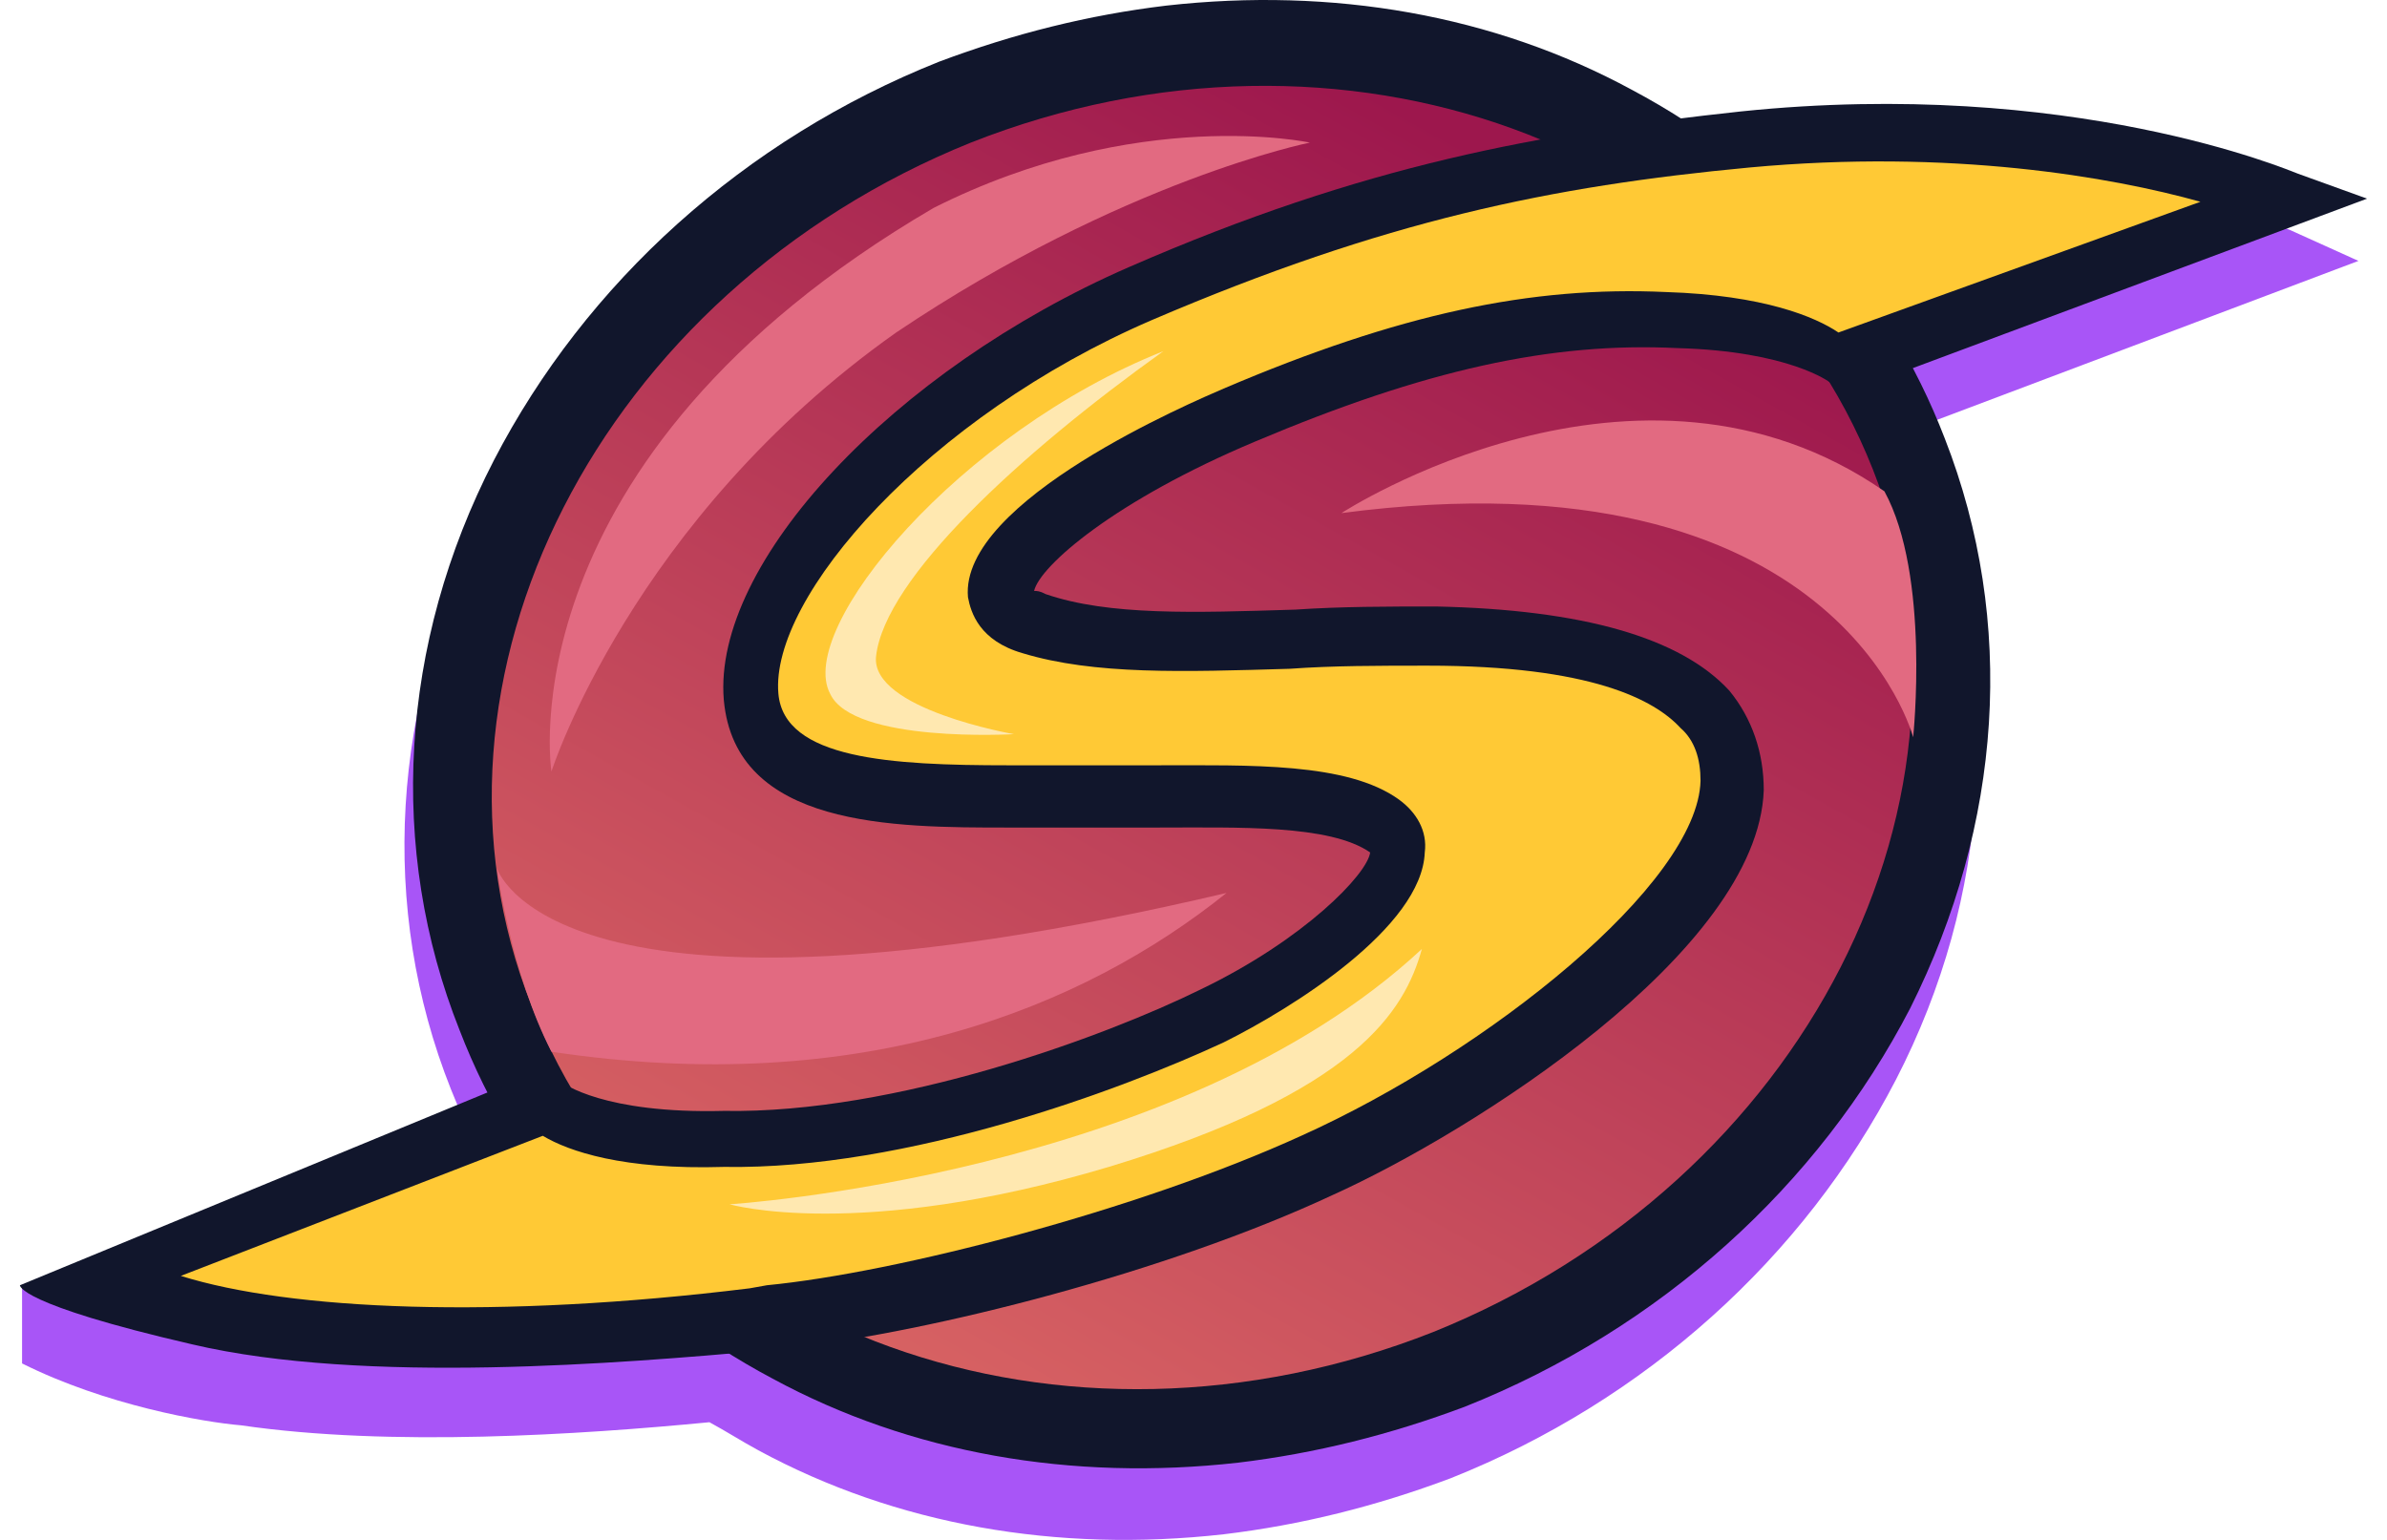
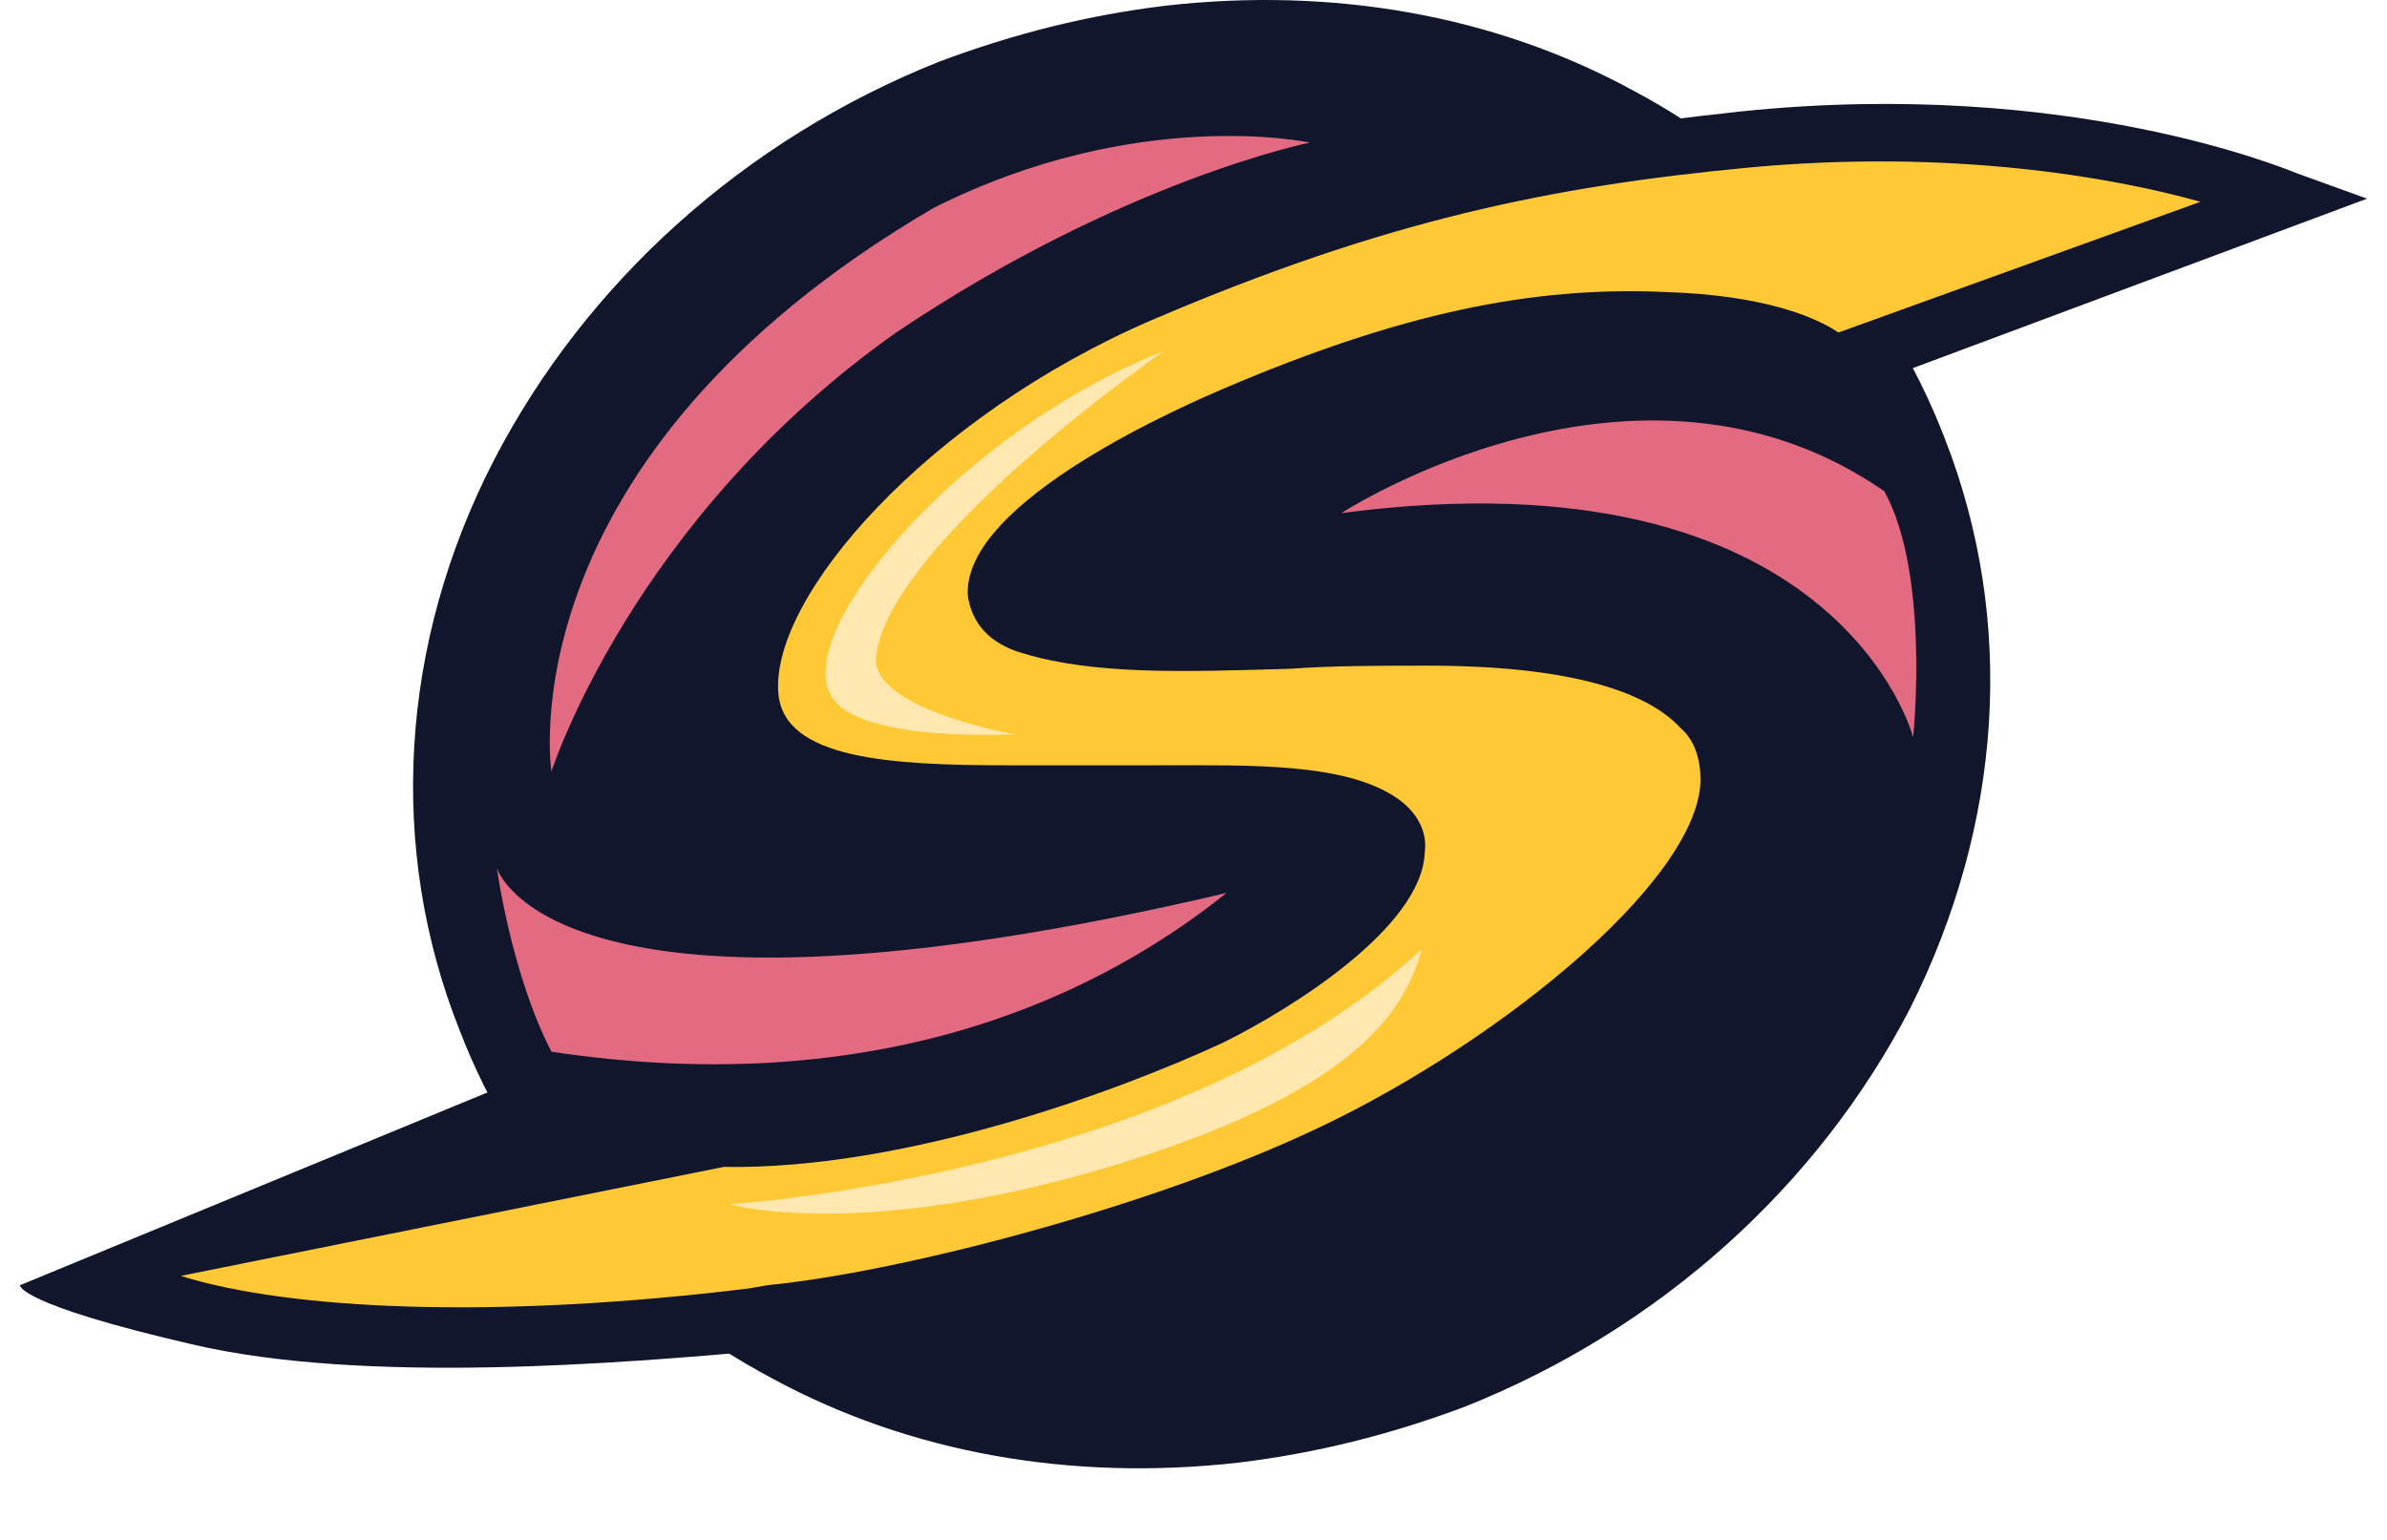
<svg xmlns="http://www.w3.org/2000/svg" width="62" height="40" viewBox="0 0 62 40" fill="none">
-   <path d="M49.468 11.225L61.258 6.777L59.467 5.968C59.243 5.888 53.572 3.461 44.991 4.351C44.394 4.432 43.797 4.513 43.275 4.513C42.902 4.27 42.529 4.028 42.155 3.866C38.574 1.925 34.395 1.197 30.067 1.682C28.053 1.925 26.113 2.41 24.172 3.138C19.098 5.16 14.994 8.88 12.607 13.49C10.144 18.261 9.846 23.599 11.711 28.29C11.935 28.856 12.159 29.341 12.457 29.907L7.383 32.01L0.573 33.385V35.416C2.741 36.5 5.27 36.94 6.264 37.024C10.144 37.59 15.069 37.267 18.427 36.943C18.875 37.186 19.248 37.428 19.695 37.671C23.277 39.612 27.456 40.34 31.784 39.854C33.798 39.612 35.738 39.127 37.678 38.399C42.752 36.377 46.856 32.657 49.244 28.047C51.707 23.275 52.005 17.938 50.14 13.247C50.065 12.438 49.767 11.791 49.468 11.225Z" fill="#A855F7" />
  <path d="M50.513 11.387C49.02 7.505 46.185 4.351 42.379 2.329C38.798 0.388 34.619 -0.34 30.291 0.146C28.276 0.388 26.336 0.873 24.396 1.601C19.322 3.623 15.218 7.343 12.83 11.953C10.368 16.725 10.069 22.062 11.935 26.753C13.427 30.635 16.263 33.789 20.068 35.811C23.65 37.752 27.829 38.48 32.157 37.994C34.171 37.752 36.111 37.267 38.051 36.539C43.126 34.517 47.23 30.797 49.617 26.187C52.005 21.415 52.378 16.159 50.513 11.387Z" fill="#11162C" />
-   <path d="M37.231 34.598C46.856 30.716 52.005 20.687 48.647 12.196C45.289 3.704 34.843 -0.097 25.217 3.704C15.591 7.586 10.443 17.614 13.8 26.106C17.084 34.678 27.605 38.399 37.231 34.598Z" fill="url(#paint0_linear_22033_2761)" />
  <path d="M59.691 4.513C59.467 4.432 53.796 2.006 45.215 2.895C39.992 3.461 35.44 4.27 29.321 6.939C23.202 9.608 18.501 14.622 18.8 18.18C19.098 21.496 23.202 21.496 26.187 21.496C26.709 21.496 27.157 21.496 27.605 21.496C28.351 21.496 29.172 21.496 30.067 21.496C32.157 21.496 34.544 21.415 35.589 22.143C35.514 22.709 33.873 24.408 31.186 25.701C28.724 26.915 23.277 28.936 18.8 28.856C15.666 28.936 14.621 28.128 14.621 28.128L14.248 27.723L0.518 33.385C0.518 33.385 0.444 33.87 4.995 34.921C9.473 35.972 16.188 35.406 19.845 35.083L20.292 35.002C20.367 35.002 20.516 35.002 20.591 35.002C24.172 34.598 30.291 33.061 34.619 31.039C38.201 29.422 45.663 24.731 45.812 20.526C45.812 19.555 45.513 18.666 44.916 17.938C43.648 16.563 41.111 15.835 37.305 15.754C36.037 15.754 34.843 15.754 33.649 15.835C31.037 15.916 28.799 15.997 27.157 15.431C27.008 15.35 26.933 15.35 26.859 15.35C27.008 14.703 28.948 13.004 32.604 11.468C37.007 9.608 40.29 8.88 43.573 9.042C46.483 9.122 47.528 9.931 47.528 9.931L47.827 10.255L61.482 5.16L59.691 4.513Z" fill="#11162C" />
-   <path d="M57.154 5.241C54.841 4.594 50.662 3.866 45.439 4.351C40.29 4.836 35.962 5.726 29.918 8.314C24.098 10.821 19.994 15.512 20.218 18.019C20.367 19.717 23.128 19.879 26.187 19.879C26.709 19.879 27.232 19.879 27.68 19.879C28.426 19.879 29.247 19.879 30.067 19.879C32.455 19.879 34.992 19.798 36.335 20.768C36.783 21.092 37.081 21.577 37.007 22.143C36.932 24.084 33.574 26.187 31.784 27.076C29.172 28.29 23.576 30.392 18.8 30.311C16.188 30.392 14.771 29.907 14.099 29.503L4.697 33.142C7.533 34.032 12.905 34.274 19.471 33.465L19.919 33.385C23.277 33.061 29.545 31.444 33.798 29.503C38.648 27.319 44.096 22.952 44.17 20.283C44.17 19.717 44.021 19.232 43.648 18.908C42.976 18.18 41.335 17.291 37.081 17.291C35.813 17.291 34.619 17.291 33.5 17.372C30.739 17.453 28.426 17.533 26.56 16.967C25.441 16.644 25.217 15.916 25.142 15.512C24.919 13.005 31.037 10.417 31.784 10.093C36.335 8.152 39.768 7.424 43.275 7.586C45.812 7.667 47.155 8.233 47.752 8.637L57.154 5.241Z" fill="#FFC935" />
+   <path d="M57.154 5.241C54.841 4.594 50.662 3.866 45.439 4.351C40.29 4.836 35.962 5.726 29.918 8.314C24.098 10.821 19.994 15.512 20.218 18.019C20.367 19.717 23.128 19.879 26.187 19.879C26.709 19.879 27.232 19.879 27.68 19.879C28.426 19.879 29.247 19.879 30.067 19.879C32.455 19.879 34.992 19.798 36.335 20.768C36.783 21.092 37.081 21.577 37.007 22.143C36.932 24.084 33.574 26.187 31.784 27.076C29.172 28.29 23.576 30.392 18.8 30.311L4.697 33.142C7.533 34.032 12.905 34.274 19.471 33.465L19.919 33.385C23.277 33.061 29.545 31.444 33.798 29.503C38.648 27.319 44.096 22.952 44.17 20.283C44.17 19.717 44.021 19.232 43.648 18.908C42.976 18.18 41.335 17.291 37.081 17.291C35.813 17.291 34.619 17.291 33.5 17.372C30.739 17.453 28.426 17.533 26.56 16.967C25.441 16.644 25.217 15.916 25.142 15.512C24.919 13.005 31.037 10.417 31.784 10.093C36.335 8.152 39.768 7.424 43.275 7.586C45.812 7.667 47.155 8.233 47.752 8.637L57.154 5.241Z" fill="#FFC935" />
  <path d="M14.323 20.041C14.323 20.041 13.054 11.953 24.247 5.402C29.545 2.734 34.022 3.704 34.022 3.704C34.022 3.704 29.172 4.675 23.277 8.637C16.412 13.49 14.323 20.041 14.323 20.041Z" fill="#E26A81" />
  <path d="M21.561 18.019C20.665 16.32 24.919 11.225 30.216 9.123C26.486 11.791 22.979 15.026 22.755 17.048C22.605 18.423 26.336 19.07 26.336 19.07C26.336 19.07 22.158 19.313 21.561 18.019Z" fill="#FFE8B0" />
  <path d="M18.949 31.282C18.949 31.282 30.59 30.554 36.932 24.65C36.484 26.268 35.216 28.37 28.799 30.311C22.307 32.252 18.949 31.282 18.949 31.282Z" fill="#FFE8B0" />
  <path d="M34.843 13.328C34.843 13.328 42.529 8.314 48.946 12.762C50.14 14.945 49.692 19.151 49.692 19.151C49.692 19.151 47.752 11.63 34.843 13.328Z" fill="#E26A81" />
  <path d="M12.905 22.547C12.905 22.547 14.323 27.319 31.858 23.195C28.127 26.187 22.382 28.532 14.323 27.319C13.278 25.297 12.905 22.547 12.905 22.547Z" fill="#E26A81" />
  <defs>
    <linearGradient id="paint0_linear_22033_2761" x1="23.272" y1="35.956" x2="40.449" y2="5.044" gradientUnits="userSpaceOnUse">
      <stop stop-color="#D86363" />
      <stop offset="1" stop-color="#9D174D" />
    </linearGradient>
  </defs>
</svg>